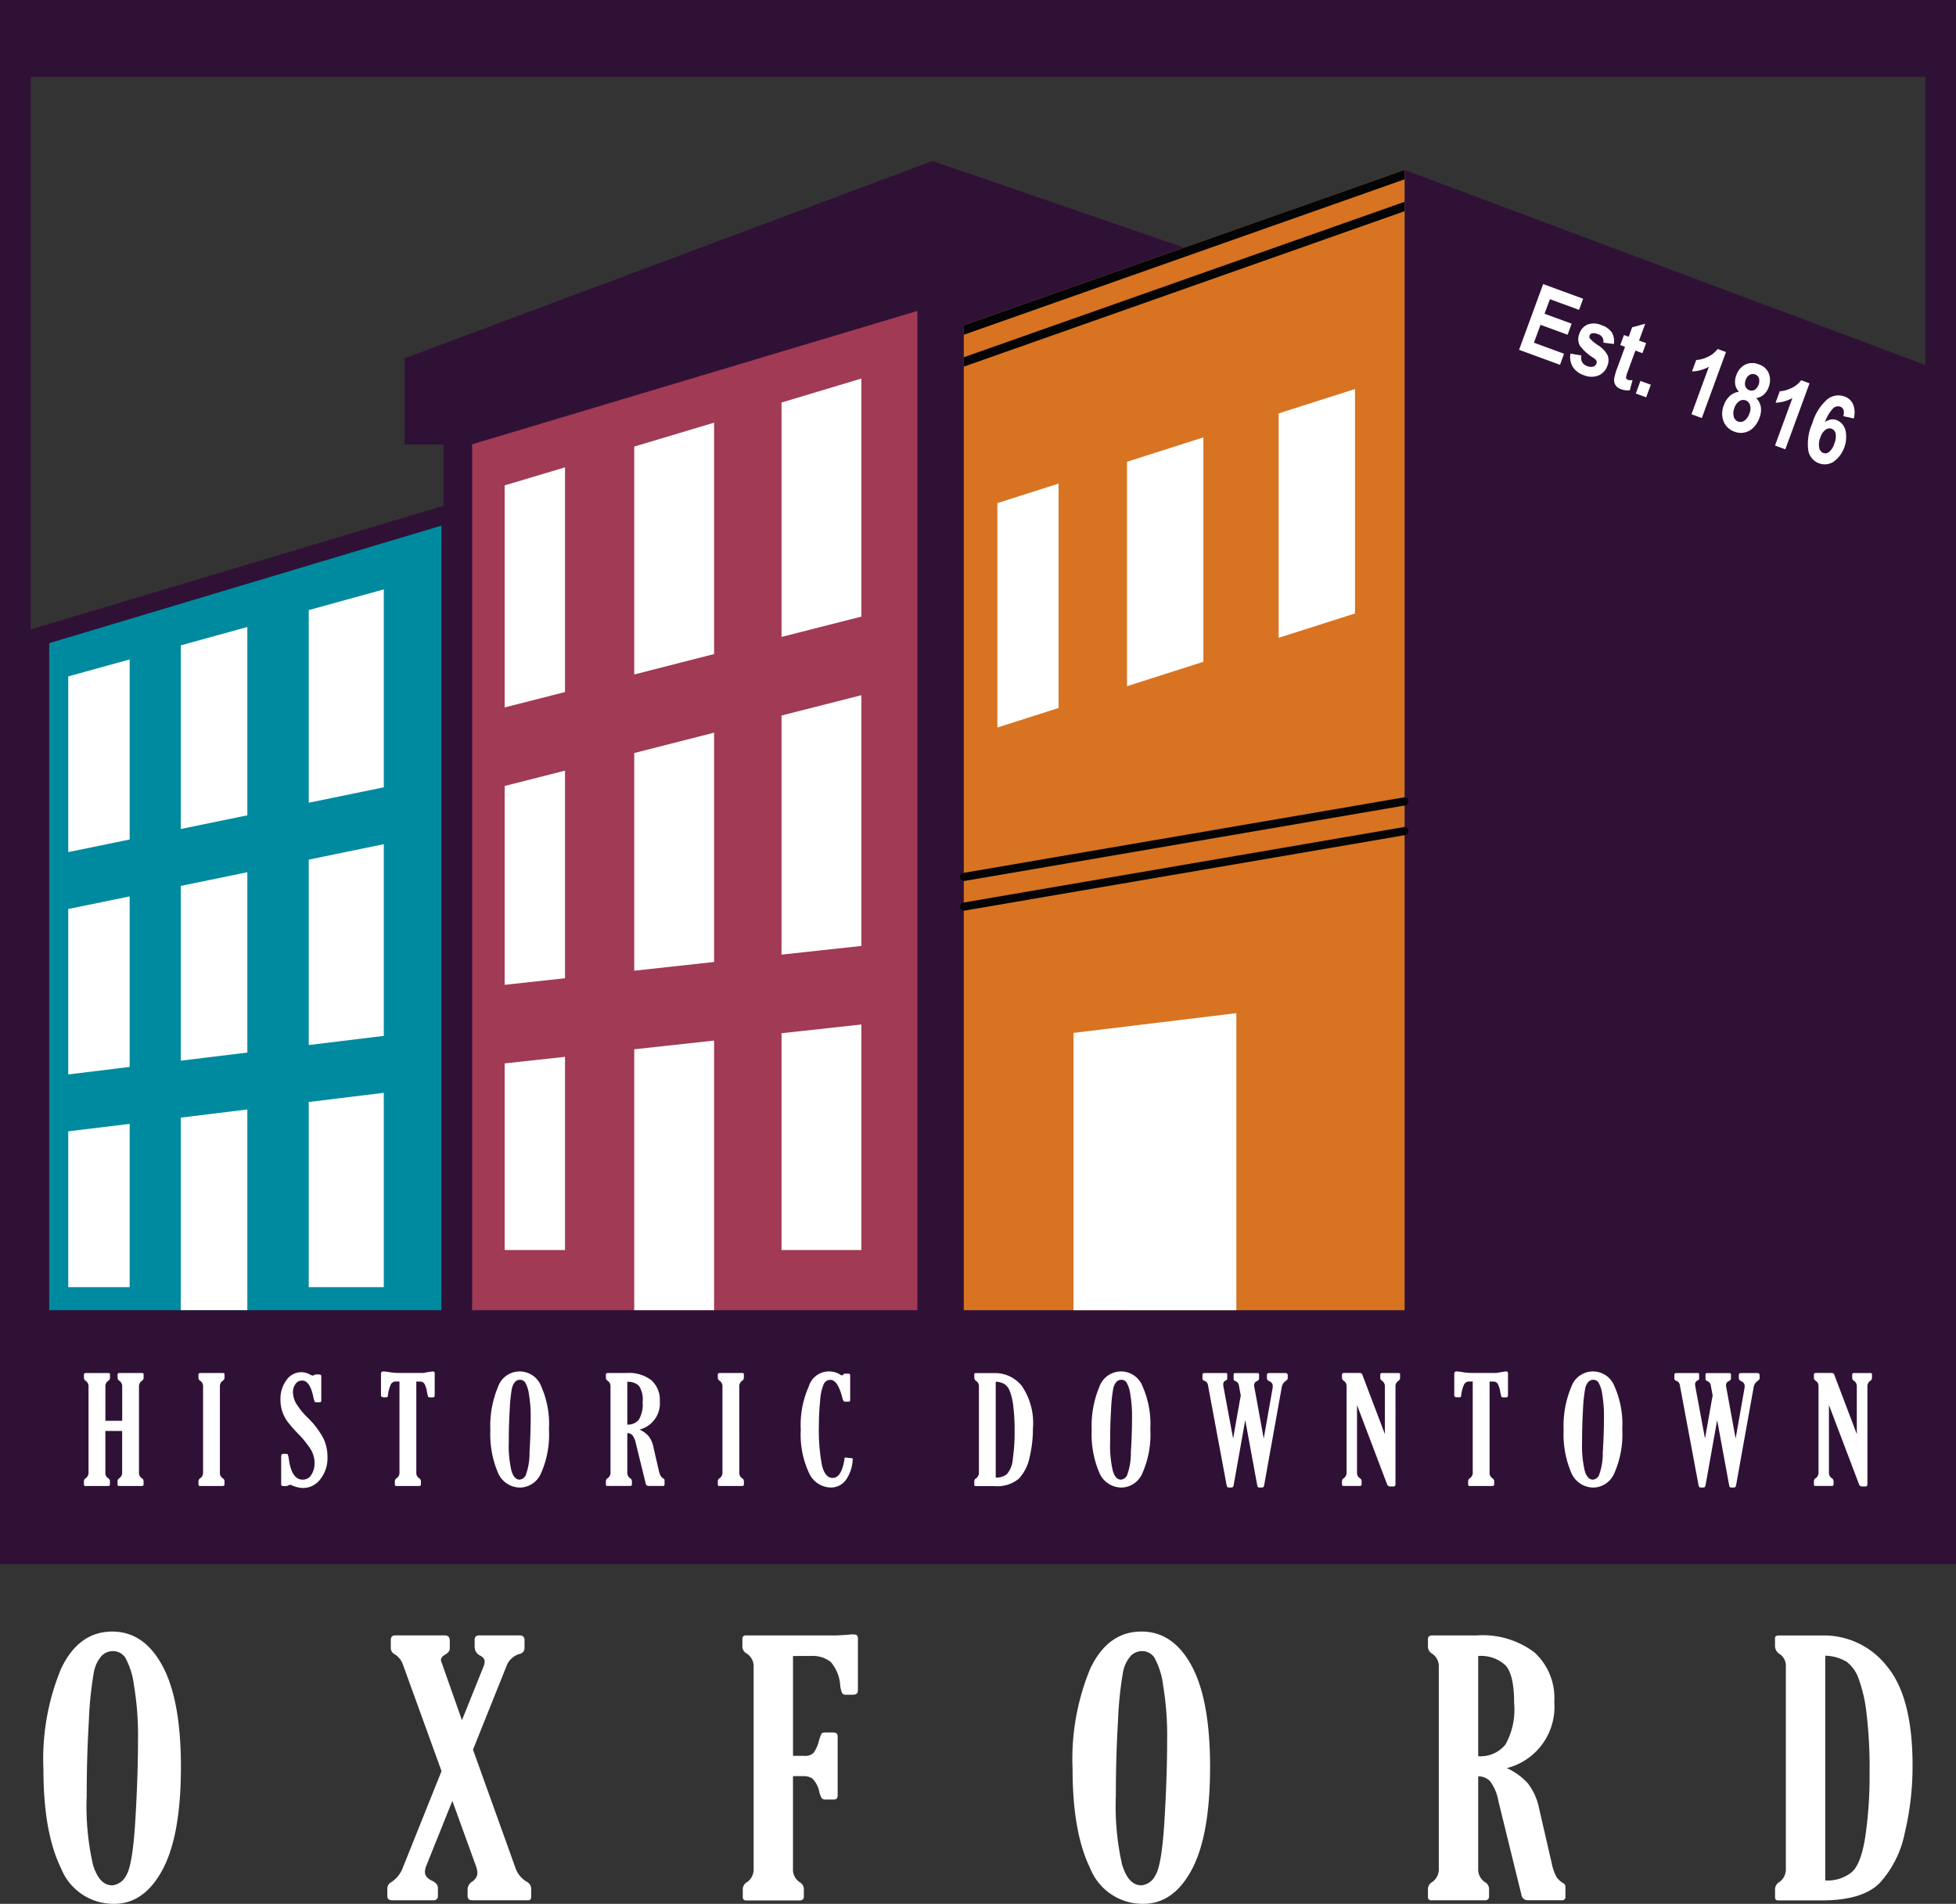
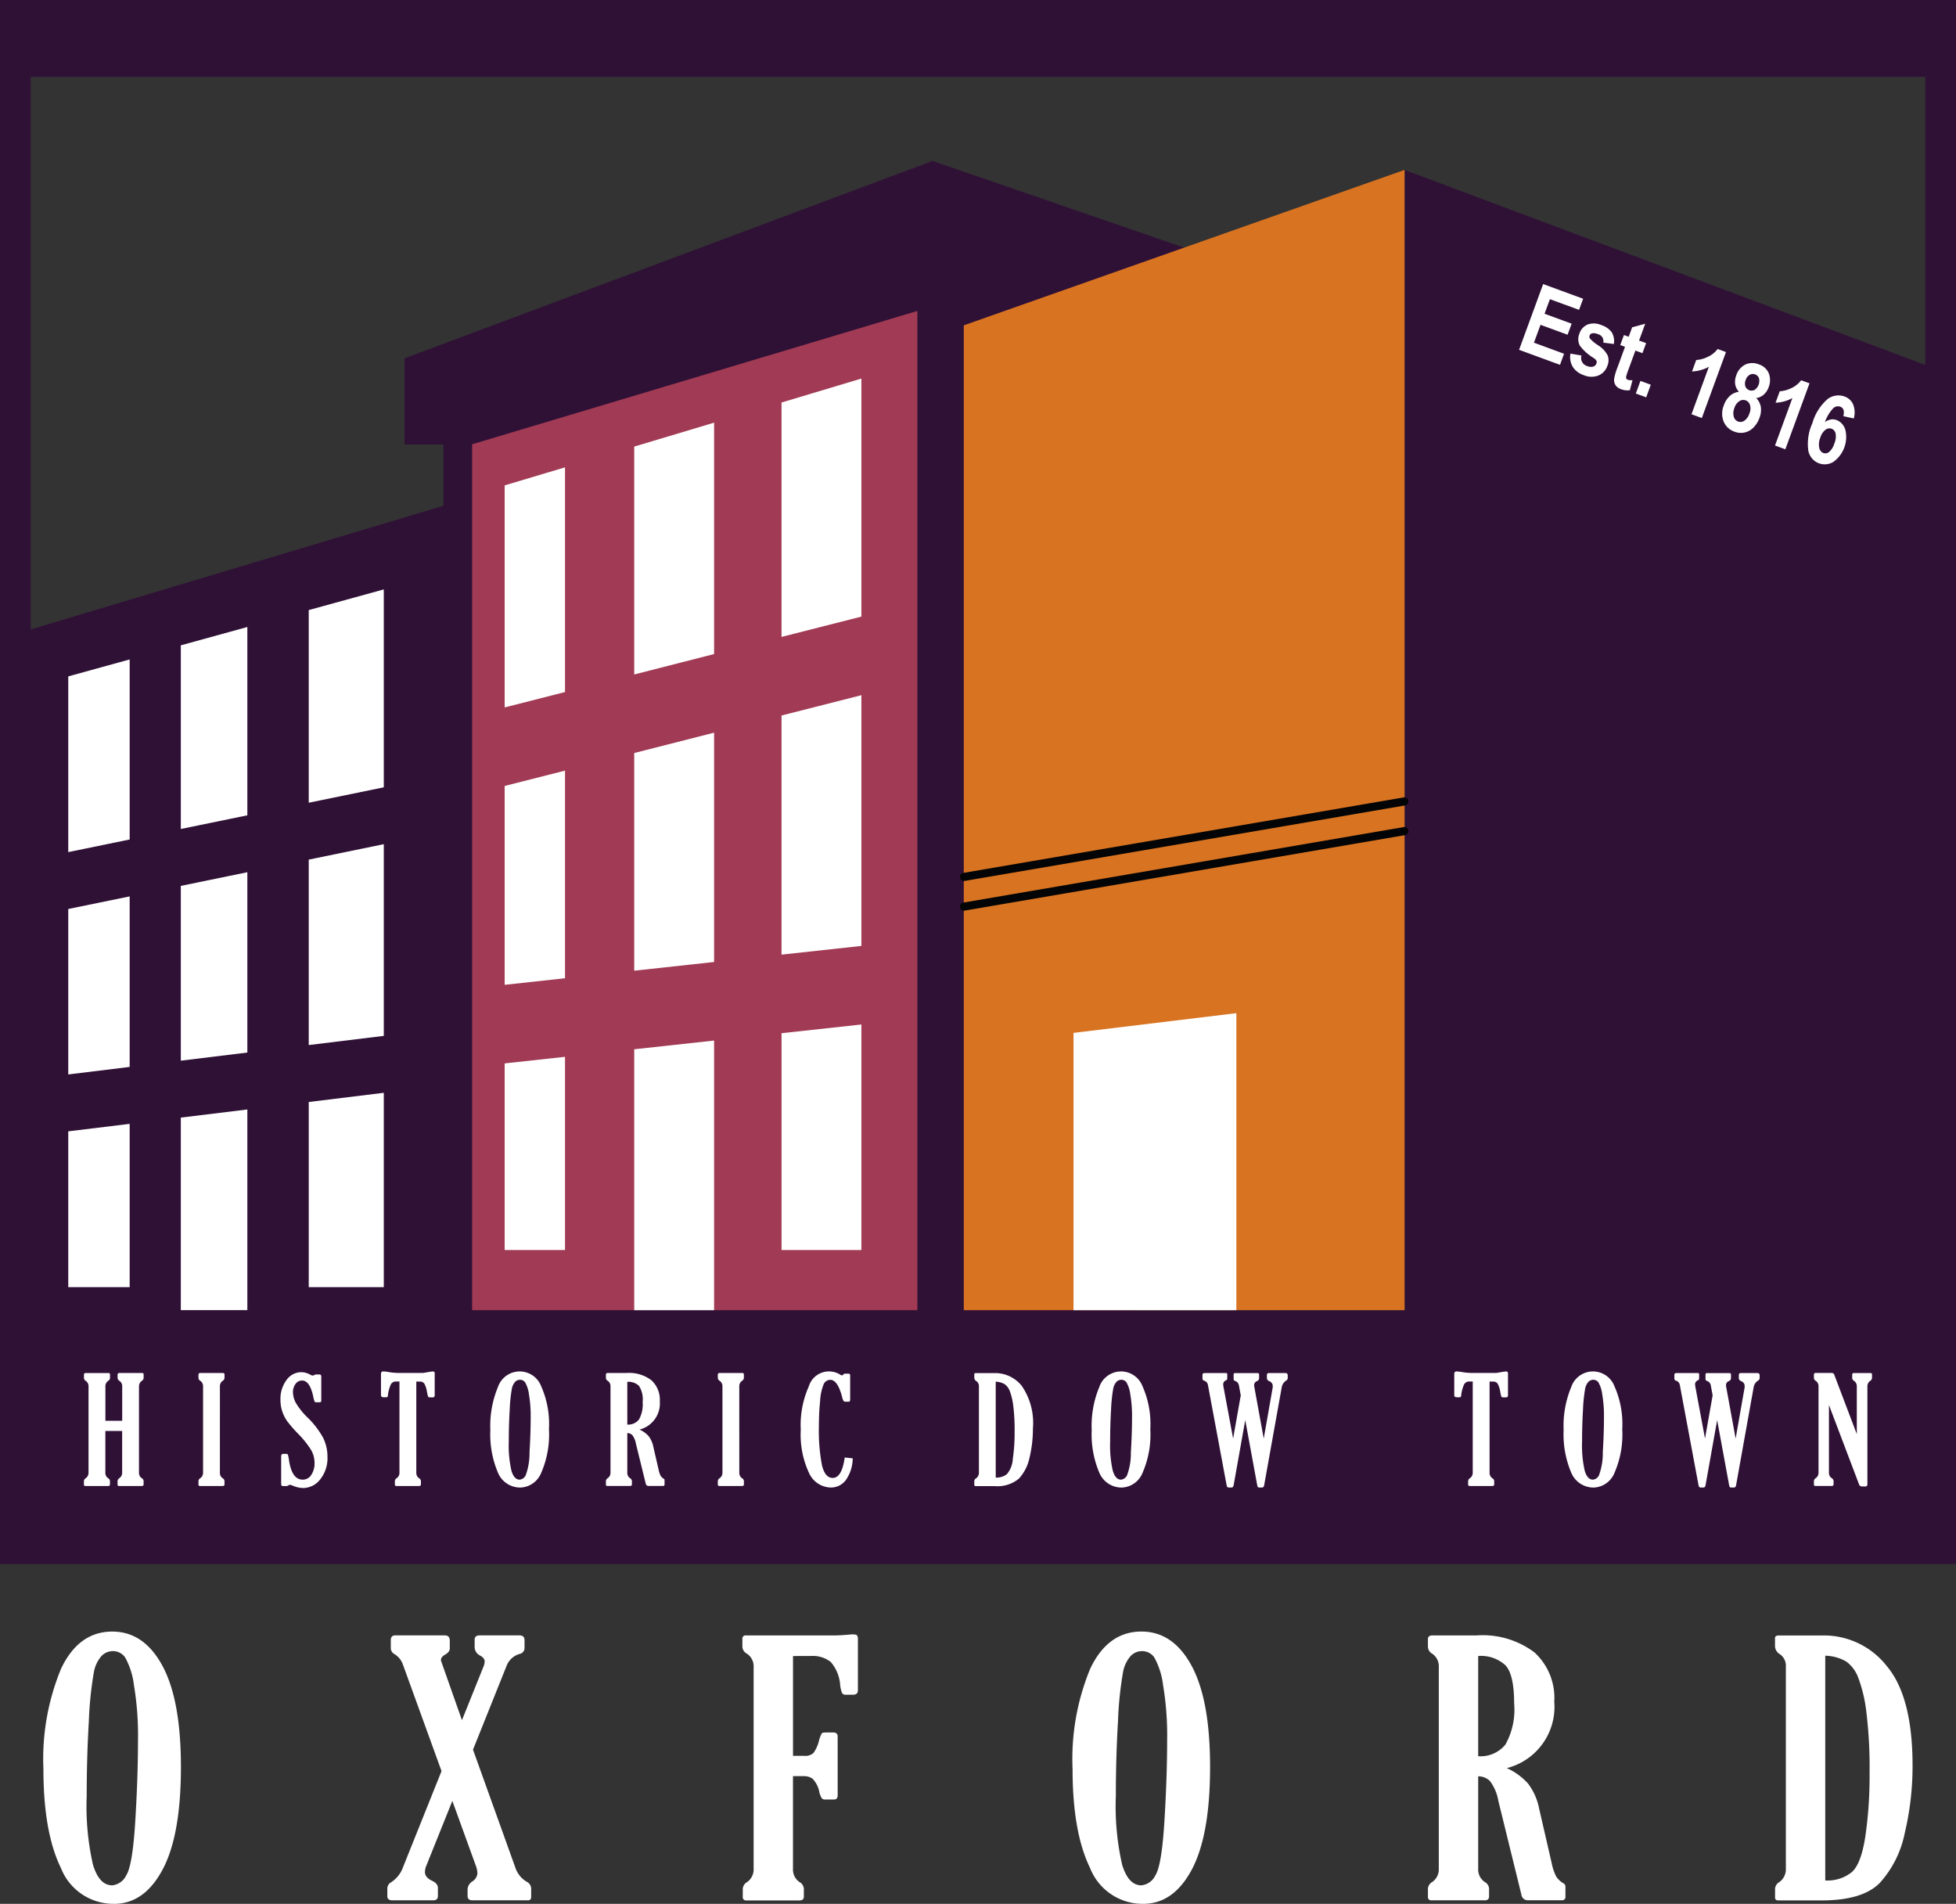
<svg xmlns="http://www.w3.org/2000/svg" id="logo" width="182" height="177.108" viewBox="0 0 182 177.108">
  <rect x="0" y="0" width="182" height="177.108" fill="#333333" stroke="none" />
  <defs>
    <clipPath id="clip-path">
      <rect id="Rectangle_14" data-name="Rectangle 14" width="182" height="177.108" fill="none" />
    </clipPath>
  </defs>
  <path id="Path_25" data-name="Path 25" d="M2.86,7.148H179.14v26.8l-48.449-18.14V121.88h-25.3l4.8-98.844L86.771,14.972,37.639,33.333v8.016h3.62v5.7l-38.4,11.5ZM0,145.495H182V0H0Z" transform="translate(0 0)" fill="#301136" />
  <path id="Path_26" data-name="Path 26" d="M144.332,18.209l-41.013,14.46v91.615h41.013Z" transform="translate(-13.641 -2.404)" fill="#d87321" fill-rule="evenodd" />
  <g id="Group_51" data-name="Group 51">
    <g id="Group_50" data-name="Group 50" clip-path="url(#clip-path)">
      <path id="Path_27" data-name="Path 27" d="M103.326,93.235a.379.379,0,0,1-.128-.746l41.013-7.029a.379.379,0,0,1,.128.746Z" transform="translate(-13.583 -11.282)" fill="#030405" />
      <path id="Path_28" data-name="Path 28" d="M103.326,96.416a.379.379,0,0,1-.128-.746l41.013-7.029a.379.379,0,0,1,.128.746Z" transform="translate(-13.583 -11.702)" fill="#030405" />
      <path id="Path_29" data-name="Path 29" d="M115.081,136.216h15.151v-27.63l-15.151,1.836Z" transform="translate(-15.193 -14.336)" fill="#fff" fill-rule="evenodd" />
-       <path id="Path_30" data-name="Path 30" d="M106.92,73.183l5.694-1.817V50.491l-5.694,1.816Zm12.057-3.845,7.108-2.267V46.194l-7.108,2.267Zm14.111-4.5,7.107-2.266V41.694l-7.107,2.267Z" transform="translate(-14.116 -5.505)" fill="#fff" fill-rule="evenodd" />
      <path id="Path_31" data-name="Path 31" d="M92.041,126.28H50.61V45.731L92.041,33.325Z" transform="translate(-6.682 -4.4)" fill="#a13a54" fill-rule="evenodd" />
-       <path id="Path_32" data-name="Path 32" d="M5.276,67.269v62.049H41.765V56.337Z" transform="translate(-0.697 -7.438)" fill="#008a9f" fill-rule="evenodd" />
      <path id="Path_33" data-name="Path 33" d="M73.586,102.156v25.08H66.155v-24.27Zm0-28.642V94.846l-7.431.811V75.407Zm0-28.839V66.2L66.155,68.1V46.9ZM59.715,103.668V121.64H54.1v-17.36Zm0-26.623V96.358l-5.615.613v-18.5Zm0-28.215V69.735L54.1,71.165V50.51Zm27.577,51.831V121.64H79.862V101.471Zm0-30.635V93.352l-7.431.81V71.917Zm0-29.454V62.716l-7.431,1.891V42.8Z" transform="translate(-7.142 -5.356)" fill="#fff" fill-rule="evenodd" />
      <path id="Path_34" data-name="Path 34" d="M13.031,112.888v15.19H7.317V113.585Zm0-21.159v15.863l-5.714.7V92.9Zm0-22.043V86.435L7.317,87.608V71.262Zm10.95,41.864v18.668h-6.19V112.307Zm0-22.07v16.775l-6.19.756V90.751Zm0-22.813V84.186l-6.19,1.271V68.374ZM36.677,110v18.076H29.694V110.854Zm0-23.129v17.833l-6.983.853V88.307Zm0-23.7v18.41l-6.983,1.434V65.093Z" transform="translate(-0.966 -8.34)" fill="#fff" fill-rule="evenodd" />
      <path id="Path_35" data-name="Path 35" d="M11.056,198.473a1.631,1.631,0,0,0,1.3-.92q.592-.917.845-5.039t.254-7.56a28.27,28.27,0,0,0-.378-5.109,7.036,7.036,0,0,0-.823-2.582,1.377,1.377,0,0,0-1.137-.579,1.471,1.471,0,0,0-1.049.444,3.149,3.149,0,0,0-.731,1.591,33.649,33.649,0,0,0-.455,4.492q-.2,3.345-.2,6.944a24.5,24.5,0,0,0,.584,6.4q.585,1.915,1.785,1.916m.174,1.721a5.248,5.248,0,0,1-4.941-3.329q-1.631-3.336-1.629-9.216A21.95,21.95,0,0,1,6.3,178.314q1.64-3.45,4.768-3.448,2.939,0,4.66,3.183t1.721,9.411q0,6.358-1.706,9.547t-4.519,3.188" transform="translate(-0.615 -23.086)" fill="#fff" />
      <path id="Path_36" data-name="Path 36" d="M46.565,187.9l-3.6-9.931a1.844,1.844,0,0,0-.753-.937.66.66,0,0,1-.368-.536v-.779c0-.3.141-.444.428-.444h4.584c.319,0,.477.163.477.493v.731c0,.211-.147.405-.444.573-.254.147-.378.314-.378.493a.394.394,0,0,0,.032.146l1.922,5.455,2.013-5.006a1.3,1.3,0,0,0,.1-.46c0-.212-.146-.4-.432-.552a.885.885,0,0,1-.5-.763v-.7c0-.276.156-.411.476-.411H53.8c.325,0,.487.147.487.444v.741a.552.552,0,0,1-.454.542,1.841,1.841,0,0,0-1.234,1.158l-3.106,7.749,3.94,10.97a2.4,2.4,0,0,0,1.029,1.3.753.753,0,0,1,.444.633v.79c0,.212-.1.319-.286.319H49.433c-.3,0-.444-.135-.444-.411v-.589a.917.917,0,0,1,.422-.741,1.012,1.012,0,0,0,.492-.731,2.161,2.161,0,0,0-.157-.774l-2.175-6-2.409,6a1.63,1.63,0,0,0-.141.617c0,.336.227.612.682.823.352.168.525.39.525.666v.73c0,.276-.141.411-.428.411H41.981c-.308,0-.46-.129-.46-.395v-.681a.663.663,0,0,1,.336-.59,2.756,2.756,0,0,0,1.109-1.375Z" transform="translate(-5.482 -23.141)" fill="#fff" />
      <path id="Path_37" data-name="Path 37" d="M84.295,177.179v9.287h1.05a1.107,1.107,0,0,0,.86-.276,3.317,3.317,0,0,0,.5-1.11,3.224,3.224,0,0,1,.26-.7c.049-.06.174-.087.373-.087h.7c.276,0,.411.124.411.379v5.46c0,.265-.114.395-.336.395h-.774a.459.459,0,0,1-.357-.1,2.053,2.053,0,0,1-.233-.557,2.41,2.41,0,0,0-.649-1.288,1.372,1.372,0,0,0-.758-.227h-1.05v8.611a1.411,1.411,0,0,0,.6,1.239.758.758,0,0,1,.411.634v.714c0,.244-.135.363-.411.363H79.965a.3.3,0,0,1-.346-.336v-.741a.786.786,0,0,1,.411-.634,1.437,1.437,0,0,0,.6-1.239V178.2A1.407,1.407,0,0,0,80,176.958a.764.764,0,0,1-.417-.634v-.714a.3.3,0,0,1,.346-.346h8.2c.244,0,.628-.016,1.158-.055.287-.027.455-.043.509-.043.249,0,.406.032.455.092a.7.7,0,0,1,.081.411v4.7c0,.276-.151.411-.459.411h-.622a.449.449,0,0,1-.374-.119,2.522,2.522,0,0,1-.194-.786,3.66,3.66,0,0,0-.883-2.148,2.715,2.715,0,0,0-1.839-.552Z" transform="translate(-10.507 -23.126)" fill="#fff" />
      <path id="Path_38" data-name="Path 38" d="M121.38,198.473a1.631,1.631,0,0,0,1.3-.92q.592-.917.845-5.039t.254-7.56a28.181,28.181,0,0,0-.379-5.109,7.023,7.023,0,0,0-.822-2.582,1.377,1.377,0,0,0-1.137-.579,1.471,1.471,0,0,0-1.049.444,3.148,3.148,0,0,0-.731,1.591,33.649,33.649,0,0,0-.455,4.492q-.2,3.345-.2,6.944a24.49,24.49,0,0,0,.585,6.4q.585,1.915,1.785,1.916m.174,1.721a5.248,5.248,0,0,1-4.941-3.329q-1.631-3.336-1.629-9.216a21.95,21.95,0,0,1,1.646-9.336q1.64-3.45,4.768-3.448,2.939,0,4.66,3.183t1.72,9.411q0,6.358-1.7,9.547t-4.519,3.188" transform="translate(-15.18 -23.086)" fill="#fff" />
      <path id="Path_39" data-name="Path 39" d="M157.75,177.194v9.319a2.964,2.964,0,0,0,2.533-1.082,6.646,6.646,0,0,0,.812-3.837c0-1.8-.276-2.981-.822-3.55a3.35,3.35,0,0,0-2.522-.85m0,11.2v8.583a1.409,1.409,0,0,0,.6,1.234.756.756,0,0,1,.411.633v.714c0,.244-.135.363-.411.363H153.42a.3.3,0,0,1-.346-.336v-.741a.784.784,0,0,1,.411-.633,1.439,1.439,0,0,0,.6-1.239V178.212a1.4,1.4,0,0,0-.6-1.224.766.766,0,0,1-.411-.649v-.7c0-.243.135-.362.411-.362h4.151a7.98,7.98,0,0,1,5.353,1.586,5.723,5.723,0,0,1,1.84,4.584,5.876,5.876,0,0,1-4.416,6.175,5.981,5.981,0,0,1,1.969,1.429,5.635,5.635,0,0,1,1.04,2.344l1.158,5.028a4.935,4.935,0,0,0,.438,1.3,2.072,2.072,0,0,0,.709.644.345.345,0,0,1,.141.3v.9a.3.3,0,0,1-.346.346h-3.161a.581.581,0,0,1-.589-.514l-2.143-8.719a4.306,4.306,0,0,0-.785-1.857,1.556,1.556,0,0,0-1.094-.438" transform="translate(-20.209 -23.141)" fill="#fff" />
      <path id="Path_40" data-name="Path 40" d="M194.955,177.162v20.911a3.611,3.611,0,0,0,2.457-.763q.876-.755,1.272-3.323a38.805,38.805,0,0,0,.395-5.894,42.375,42.375,0,0,0-.3-5.7,13.4,13.4,0,0,0-.753-3.177,3.236,3.236,0,0,0-1.12-1.51,4.084,4.084,0,0,0-1.949-.541m-4.676-.823v-.823c0-.156.124-.238.368-.238h4.13a7.428,7.428,0,0,1,5.9,2.847q2.394,2.841,2.4,9.233a26.84,26.84,0,0,1-.726,6.3,9.749,9.749,0,0,1-2.316,4.633q-1.6,1.631-5.38,1.634h-4.086c-.189,0-.286-.092-.286-.271v-.806a.79.79,0,0,1,.405-.633,1.455,1.455,0,0,0,.6-1.239V178.212a1.315,1.315,0,0,0-.536-1.174.905.905,0,0,1-.47-.7" transform="translate(-25.121 -23.141)" fill="#fff" />
      <path id="Path_41" data-name="Path 41" d="M14.12,148.41v8a.592.592,0,0,0,.259.528.326.326,0,0,1,.17.27v.306c0,.1-.057.154-.175.154h-2.1c-.1,0-.148-.045-.148-.141v-.319a.339.339,0,0,1,.168-.27.607.607,0,0,0,.26-.526v-3.867H10.991v3.867a.6.6,0,0,0,.253.526.322.322,0,0,1,.175.27v.306c0,.1-.057.154-.175.154h-2.1c-.1,0-.148-.049-.148-.142v-.317a.338.338,0,0,1,.175-.27.613.613,0,0,0,.254-.528v-8a.6.6,0,0,0-.254-.521A.329.329,0,0,1,9,147.612v-.3c0-.1.058-.154.175-.154h2.1a.128.128,0,0,1,.148.143v.311a.336.336,0,0,1-.175.277.607.607,0,0,0-.253.523V151.6h1.564v-3.191a.59.59,0,0,0-.258-.523.329.329,0,0,1-.171-.277v-.3c0-.1.057-.154.175-.154h2.1c.1,0,.148.046.148.14v.312a.341.341,0,0,1-.168.277.6.6,0,0,0-.261.521" transform="translate(-1.188 -19.429)" fill="#fff" />
      <path id="Path_42" data-name="Path 42" d="M23.27,156.412a.6.6,0,0,0,.253.529.322.322,0,0,1,.175.27v.3c0,.1-.057.155-.175.155h-2.1a.129.129,0,0,1-.148-.143v-.316a.335.335,0,0,1,.176-.27.613.613,0,0,0,.253-.529v-8a.6.6,0,0,0-.253-.522.327.327,0,0,1-.176-.277v-.3c0-.1.058-.154.176-.154h2.1c.1,0,.148.046.148.141v.312a.337.337,0,0,1-.175.277.606.606,0,0,0-.253.522Z" transform="translate(-2.809 -19.429)" fill="#fff" />
      <path id="Path_43" data-name="Path 43" d="M30.644,157.657H30.3c-.113,0-.168-.06-.168-.182v-2.553c0-.17.06-.256.182-.256h.291a.147.147,0,0,1,.153.079,3.021,3.021,0,0,1,.106.54q.277,1.776,1.267,1.777a.921.921,0,0,0,.807-.448,1.923,1.923,0,0,0,.3-1.082,2.441,2.441,0,0,0-.314-1.218,8.579,8.579,0,0,0-1.213-1.517,12.488,12.488,0,0,1-.99-1.135,3.4,3.4,0,0,1-.473-.909,3.332,3.332,0,0,1-.181-1.117,2.915,2.915,0,0,1,.566-1.846,1.692,1.692,0,0,1,1.376-.725,1.754,1.754,0,0,1,.8.217.762.762,0,0,0,.256.1.259.259,0,0,0,.15-.057.39.39,0,0,1,.2-.049h.249c.131,0,.2.06.2.182v2.239c0,.114-.049.168-.148.168H33.4c-.081,0-.134-.02-.156-.064a2.688,2.688,0,0,1-.132-.49q-.318-1.467-1.034-1.468a.721.721,0,0,0-.616.325,1.252,1.252,0,0,0-.233.748,2.162,2.162,0,0,0,.27,1.01,6.6,6.6,0,0,0,1.089,1.358,8.028,8.028,0,0,1,1.451,1.89,3.95,3.95,0,0,1,.4,1.771,3.147,3.147,0,0,1-.674,2.091,2.028,2.028,0,0,1-1.6.805,2.675,2.675,0,0,1-.967-.222.76.76,0,0,0-.252-.076.357.357,0,0,0-.175.069.287.287,0,0,1-.129.049" transform="translate(-3.97 -19.416)" fill="#fff" />
      <path id="Path_44" data-name="Path 44" d="M44.129,147.928v8.465a.6.6,0,0,0,.253.526.323.323,0,0,1,.176.27v.3c0,.1-.058.154-.176.154h-2.1a.129.129,0,0,1-.148-.143v-.316a.334.334,0,0,1,.175-.27.611.611,0,0,0,.253-.526v-8.465h-.3a.545.545,0,0,0-.494.249,3.38,3.38,0,0,0-.288,1.1.124.124,0,0,1-.143.115h-.263c-.154,0-.231-.064-.231-.2v-1.969c0-.155.072-.231.217-.231a3.871,3.871,0,0,1,.48.053,5.82,5.82,0,0,0,.835.086h2.394c.12-.019.27-.044.445-.076.27-.042.417-.062.445-.062.122,0,.182.056.182.168V149.2c0,.132-.057.2-.175.2h-.259c-.1,0-.166-.03-.187-.088a4.506,4.506,0,0,1-.1-.441,2.331,2.331,0,0,0-.247-.759.511.511,0,0,0-.448-.181Z" transform="translate(-5.393 -19.407)" fill="#fff" />
      <path id="Path_45" data-name="Path 45" d="M55.294,157.05a.7.7,0,0,0,.556-.392,5.892,5.892,0,0,0,.36-2.148q.107-1.755.108-3.224a12,12,0,0,0-.162-2.179,3,3,0,0,0-.351-1.1.586.586,0,0,0-.484-.247.629.629,0,0,0-.448.189,1.348,1.348,0,0,0-.312.679,14.405,14.405,0,0,0-.194,1.915q-.087,1.427-.086,2.962a10.415,10.415,0,0,0,.25,2.73q.249.818.761.817m.074.734a2.239,2.239,0,0,1-2.107-1.419,9.1,9.1,0,0,1-.694-3.93,9.358,9.358,0,0,1,.7-3.981,2.137,2.137,0,0,1,4.02-.113,8.648,8.648,0,0,1,.734,4.014,8.9,8.9,0,0,1-.727,4.071,2.17,2.17,0,0,1-1.927,1.359" transform="translate(-6.94 -19.405)" fill="#fff" />
      <path id="Path_46" data-name="Path 46" d="M66.944,147.976v3.974a1.265,1.265,0,0,0,1.08-.462,2.835,2.835,0,0,0,.346-1.636,2.285,2.285,0,0,0-.351-1.515,1.43,1.43,0,0,0-1.075-.362m0,4.777v3.66a.6.6,0,0,0,.253.526.322.322,0,0,1,.175.27v.3c0,.1-.057.155-.175.155H65.1a.128.128,0,0,1-.148-.143v-.316a.334.334,0,0,1,.175-.27.613.613,0,0,0,.253-.529v-8a.6.6,0,0,0-.253-.522.326.326,0,0,1-.175-.277v-.3c0-.1.057-.155.175-.155H66.9a3.4,3.4,0,0,1,2.283.676,2.442,2.442,0,0,1,.785,1.955,2.506,2.506,0,0,1-1.884,2.633,2.539,2.539,0,0,1,.84.609,2.386,2.386,0,0,1,.443,1l.494,2.144a2.133,2.133,0,0,0,.187.556.881.881,0,0,0,.3.274.147.147,0,0,1,.06.129v.385a.13.13,0,0,1-.148.148H68.91a.247.247,0,0,1-.251-.219l-.915-3.718a1.822,1.822,0,0,0-.334-.792.661.661,0,0,0-.466-.187" transform="translate(-8.575 -19.428)" fill="#fff" />
      <path id="Path_47" data-name="Path 47" d="M78.95,156.412a.6.6,0,0,0,.253.529.322.322,0,0,1,.175.27v.3c0,.1-.057.155-.175.155H77.1a.129.129,0,0,1-.148-.143v-.316a.335.335,0,0,1,.176-.27.613.613,0,0,0,.253-.529v-8a.6.6,0,0,0-.253-.522.327.327,0,0,1-.176-.277v-.3c0-.1.058-.154.176-.154h2.1c.1,0,.148.046.148.141v.312a.337.337,0,0,1-.175.277.606.606,0,0,0-.253.522Z" transform="translate(-10.16 -19.429)" fill="#fff" />
      <path id="Path_48" data-name="Path 48" d="M90.675,155.068a3.574,3.574,0,0,1-.618,1.989,1.72,1.72,0,0,1-1.433.727,2.277,2.277,0,0,1-2.02-1.368,8.429,8.429,0,0,1-.762-4.009,8.792,8.792,0,0,1,.741-4.014,1.963,1.963,0,0,1,2.97-1.082.3.3,0,0,0,.122.041.241.241,0,0,0,.134-.085.166.166,0,0,1,.115-.076h.385c.086,0,.129.065.129.2v2.219c0,.127-.043.188-.129.188h-.3a.219.219,0,0,1-.192-.074,1.666,1.666,0,0,1-.138-.4q-.413-1.557-1.089-1.558a.676.676,0,0,0-.616.406,4.73,4.73,0,0,0-.33,1.535,22.7,22.7,0,0,0-.115,2.287,17.478,17.478,0,0,0,.284,3.714c.191.789.522,1.183,1,1.183q.854,0,1.119-1.9Z" transform="translate(-11.333 -19.405)" fill="#fff" />
      <path id="Path_49" data-name="Path 49" d="M106.438,147.963v8.918a1.54,1.54,0,0,0,1.048-.325,2.416,2.416,0,0,0,.542-1.417,16.482,16.482,0,0,0,.168-2.513,18.174,18.174,0,0,0-.128-2.433,5.741,5.741,0,0,0-.321-1.354,1.385,1.385,0,0,0-.477-.644,1.745,1.745,0,0,0-.831-.231m-1.995-.351v-.351c0-.067.053-.1.157-.1h1.761a3.168,3.168,0,0,1,2.515,1.213,6.094,6.094,0,0,1,1.022,3.937,11.428,11.428,0,0,1-.309,2.686,4.155,4.155,0,0,1-.988,1.976,3.125,3.125,0,0,1-2.294.7h-1.742c-.081,0-.122-.039-.122-.115v-.344a.338.338,0,0,1,.174-.27.622.622,0,0,0,.256-.529v-8a.563.563,0,0,0-.228-.5.384.384,0,0,1-.2-.3" transform="translate(-13.789 -19.429)" fill="#fff" />
      <path id="Path_50" data-name="Path 50" d="M119.759,157.05a.7.7,0,0,0,.556-.392,5.892,5.892,0,0,0,.36-2.148q.107-1.755.108-3.224a12,12,0,0,0-.162-2.179,3,3,0,0,0-.351-1.1.586.586,0,0,0-.484-.247.629.629,0,0,0-.448.189,1.348,1.348,0,0,0-.312.679,14.406,14.406,0,0,0-.194,1.915q-.087,1.427-.085,2.962a10.424,10.424,0,0,0,.249,2.73q.249.818.761.817m.074.734a2.239,2.239,0,0,1-2.107-1.419,9.1,9.1,0,0,1-.694-3.93,9.359,9.359,0,0,1,.7-3.981,2.137,2.137,0,0,1,4.02-.113,8.648,8.648,0,0,1,.734,4.014,8.9,8.9,0,0,1-.727,4.071,2.17,2.17,0,0,1-1.927,1.359" transform="translate(-15.451 -19.405)" fill="#fff" />
      <path id="Path_51" data-name="Path 51" d="M134.605,153.254l.819-4.655a1.162,1.162,0,0,0,.021-.217.469.469,0,0,0-.309-.459q-.233-.107-.233-.284v-.3c0-.122.069-.182.207-.182h1.5c.153,0,.228.072.228.217v.263c0,.085-.057.167-.175.242a.913.913,0,0,0-.385.616l-1.632,9.093c-.023.146-.087.217-.191.217h-.3c-.078,0-.129-.071-.156-.217l-1.113-6.051-1.08,6.051c-.029.146-.089.217-.185.217h-.291c-.09,0-.15-.071-.178-.217L129.42,148.3a.5.5,0,0,0-.351-.427.213.213,0,0,1-.162-.221v-.319c0-.117.065-.175.2-.175h1.974c.085,0,.129.037.129.108v.411a.178.178,0,0,1-.129.164.385.385,0,0,0-.245.378,1.235,1.235,0,0,0,.021.2l.9,4.832.711-4.014-.174-.939a.521.521,0,0,0-.355-.406.178.178,0,0,1-.134-.168V147.3c0-.09.041-.136.122-.136h2.1c.1,0,.148.046.148.136v.242a.585.585,0,0,1-.03.231.443.443,0,0,1-.182.141.4.4,0,0,0-.252.365.934.934,0,0,0,.014.148Z" transform="translate(-17.019 -19.428)" fill="#fff" />
-       <path id="Path_52" data-name="Path 52" d="M147.854,152.841V148.41a.6.6,0,0,0-.253-.522.327.327,0,0,1-.176-.277v-.3c0-.1.058-.155.176-.155h1.518c.1,0,.148.046.148.141v.312a.34.34,0,0,1-.168.277.6.6,0,0,0-.26.52v9.085c0,.146-.065.217-.2.217h-.3a.289.289,0,0,1-.284-.21l-2.795-7.367v6.277a.594.594,0,0,0,.258.529.327.327,0,0,1,.171.27v.3c0,.1-.057.155-.173.155h-1.507c-.1,0-.148-.048-.148-.143v-.316a.336.336,0,0,1,.175-.27.612.612,0,0,0,.254-.529v-8a.594.594,0,0,0-.254-.522.328.328,0,0,1-.175-.277v-.3c0-.1.058-.155.175-.155h1.424a.386.386,0,0,1,.207.036.4.4,0,0,1,.109.181Z" transform="translate(-18.994 -19.428)" fill="#fff" />
      <path id="Path_53" data-name="Path 53" d="M159.184,147.928v8.465a.6.6,0,0,0,.253.526.323.323,0,0,1,.176.27v.3c0,.1-.058.154-.176.154h-2.1a.129.129,0,0,1-.148-.143v-.316a.334.334,0,0,1,.175-.27.611.611,0,0,0,.253-.526v-8.465h-.3a.545.545,0,0,0-.494.249,3.38,3.38,0,0,0-.288,1.1.124.124,0,0,1-.143.115h-.263c-.155,0-.231-.064-.231-.2v-1.969c0-.155.072-.231.217-.231a3.872,3.872,0,0,1,.48.053,5.808,5.808,0,0,0,.835.086h2.394c.12-.019.27-.044.445-.076.27-.042.417-.062.445-.062.122,0,.182.056.182.168V149.2c0,.132-.057.2-.175.2h-.259c-.1,0-.166-.03-.187-.088a4.494,4.494,0,0,1-.1-.441,2.331,2.331,0,0,0-.247-.759.511.511,0,0,0-.448-.181Z" transform="translate(-20.583 -19.407)" fill="#fff" />
      <path id="Path_54" data-name="Path 54" d="M170.349,157.05a.7.7,0,0,0,.556-.392,5.892,5.892,0,0,0,.36-2.148q.107-1.755.109-3.224a12,12,0,0,0-.162-2.179,3,3,0,0,0-.351-1.1.586.586,0,0,0-.484-.247.629.629,0,0,0-.448.189,1.348,1.348,0,0,0-.312.679,14.4,14.4,0,0,0-.194,1.915q-.087,1.427-.085,2.962a10.426,10.426,0,0,0,.249,2.73q.249.818.761.817m.074.734a2.239,2.239,0,0,1-2.107-1.419,9.1,9.1,0,0,1-.694-3.93,9.359,9.359,0,0,1,.7-3.981,2.137,2.137,0,0,1,4.02-.113,8.648,8.648,0,0,1,.734,4.014,8.9,8.9,0,0,1-.727,4.071,2.17,2.17,0,0,1-1.927,1.359" transform="translate(-22.13 -19.405)" fill="#fff" />
      <path id="Path_55" data-name="Path 55" d="M185.194,153.254l.819-4.655a1.162,1.162,0,0,0,.021-.217.469.469,0,0,0-.309-.459q-.233-.107-.233-.284v-.3c0-.122.069-.182.207-.182h1.5c.153,0,.228.072.228.217v.263c0,.085-.057.167-.175.242a.913.913,0,0,0-.385.616l-1.631,9.093c-.023.146-.088.217-.192.217h-.3c-.078,0-.129-.071-.156-.217l-1.113-6.051-1.08,6.051c-.028.146-.089.217-.185.217h-.291c-.09,0-.15-.071-.178-.217l-1.735-9.289a.5.5,0,0,0-.351-.427.213.213,0,0,1-.162-.221v-.319c0-.117.065-.175.2-.175h1.974c.085,0,.129.037.129.108v.411a.178.178,0,0,1-.129.164.385.385,0,0,0-.245.378,1.235,1.235,0,0,0,.021.2l.9,4.832.711-4.014-.174-.939a.521.521,0,0,0-.355-.406.178.178,0,0,1-.134-.168V147.3c0-.09.041-.136.122-.136h2.1c.1,0,.148.046.148.136v.242a.585.585,0,0,1-.03.231.443.443,0,0,1-.182.141.4.4,0,0,0-.252.365.936.936,0,0,0,.014.148Z" transform="translate(-23.698 -19.428)" fill="#fff" />
      <path id="Path_56" data-name="Path 56" d="M198.444,152.841V148.41a.6.6,0,0,0-.253-.522.327.327,0,0,1-.176-.277v-.3c0-.1.058-.155.176-.155h1.518c.1,0,.148.046.148.141v.312a.34.34,0,0,1-.168.277.6.6,0,0,0-.26.52v9.085c0,.146-.065.217-.2.217h-.3a.288.288,0,0,1-.283-.21l-2.795-7.367v6.277a.594.594,0,0,0,.258.529.327.327,0,0,1,.171.27v.3c0,.1-.057.155-.173.155H194.6c-.1,0-.148-.048-.148-.143v-.316a.336.336,0,0,1,.175-.27.612.612,0,0,0,.254-.529v-8a.594.594,0,0,0-.254-.522.328.328,0,0,1-.175-.277v-.3c0-.1.058-.155.175-.155h1.424a.389.389,0,0,1,.207.036.4.4,0,0,1,.108.181Z" transform="translate(-25.673 -19.428)" fill="#fff" />
      <path id="Path_57" data-name="Path 57" d="M162.844,36.563l2.241-6.116,3.72,1.364-.378,1.034-2.712-.993-.5,1.355,2.521.924-.378,1.029-2.52-.923-.609,1.665,2.8,1.028-.376,1.029Z" transform="translate(-21.499 -4.02)" fill="#fff" />
      <path id="Path_58" data-name="Path 58" d="M168.344,37.472l1.03.175a.78.78,0,0,0,.52.98.882.882,0,0,0,.567.056.445.445,0,0,0,.3-.283.355.355,0,0,0,.009-.258.759.759,0,0,0-.26-.26,4.557,4.557,0,0,1-1.286-1.147,1.31,1.31,0,0,1-.044-1.119,1.383,1.383,0,0,1,.754-.845,1.7,1.7,0,0,1,1.274.045,1.915,1.915,0,0,1,.984.676,1.617,1.617,0,0,1,.193,1.086l-.98-.127a.67.67,0,0,0-.489-.785.975.975,0,0,0-.542-.083.328.328,0,0,0-.247.21.307.307,0,0,0,.048.292,4.034,4.034,0,0,0,.746.615,2.475,2.475,0,0,1,.893.946,1.329,1.329,0,0,1-.029.959,1.489,1.489,0,0,1-.828.9,1.808,1.808,0,0,1-1.37-.028,1.928,1.928,0,0,1-1.023-.771,1.779,1.779,0,0,1-.216-1.232" transform="translate(-22.222 -4.577)" fill="#fff" />
      <path id="Path_59" data-name="Path 59" d="M176.011,36.5l-.343.934-.655-.24-.654,1.786a4.4,4.4,0,0,0-.217.682.248.248,0,0,0,.178.253,1.1,1.1,0,0,0,.425.029l-.25.939a1.709,1.709,0,0,1-.82-.1.984.984,0,0,1-.523-.391.927.927,0,0,1-.111-.614,5.4,5.4,0,0,1,.3-1.005l.707-1.931-.444-.162.343-.934.443.162.322-.881,1.215-.331-.574,1.564Z" transform="translate(-22.844 -4.58)" fill="#fff" />
      <rect id="Rectangle_13" data-name="Rectangle 13" width="1.249" height="1.026" transform="translate(152.209 36.61) rotate(-69.915)" fill="#fff" />
      <path id="Path_60" data-name="Path 60" d="M182.288,43.828l-.961-.352,1.618-4.418a3.5,3.5,0,0,1-1.568.434l.391-1.064a2.824,2.824,0,0,0,1.042-.277,2.41,2.41,0,0,0,.951-.748l.775.285Z" transform="translate(-23.939 -4.938)" fill="#fff" />
      <path id="Path_61" data-name="Path 61" d="M185.765,43.064a1.288,1.288,0,0,0-.069.837.656.656,0,0,0,.4.45.638.638,0,0,0,.583-.075,1.305,1.305,0,0,0,.478-.691,1.148,1.148,0,0,0,.051-.766.657.657,0,0,0-.405-.437.649.649,0,0,0-.588.076,1.148,1.148,0,0,0-.453.607m1.048-2.587a.86.86,0,0,0-.033.611.619.619,0,0,0,.863.316,1.021,1.021,0,0,0,.4-1.088.578.578,0,0,0-.354-.347.593.593,0,0,0-.509.035.826.826,0,0,0-.368.473m-.628,1.108a1.341,1.341,0,0,1-.352-.7,1.638,1.638,0,0,1,.1-.829,1.7,1.7,0,0,1,.831-1,1.548,1.548,0,0,1,1.257-.024,1.469,1.469,0,0,1,.95.866,1.784,1.784,0,0,1-.023,1.253,1.661,1.661,0,0,1-.47.706,1.335,1.335,0,0,1-.69.312,1.526,1.526,0,0,1,.428.822A1.993,1.993,0,0,1,188.091,44a2.441,2.441,0,0,1-.576.924,1.626,1.626,0,0,1-1.744.374,1.684,1.684,0,0,1-1.016-.943,2.021,2.021,0,0,1,.023-1.528,2.077,2.077,0,0,1,.565-.868,1.544,1.544,0,0,1,.843-.377" transform="translate(-24.374 -5.138)" fill="#fff" />
      <path id="Path_62" data-name="Path 62" d="M191.241,47.18l-.959-.352L191.9,42.41a3.5,3.5,0,0,1-1.568.434l.391-1.064a2.829,2.829,0,0,0,1.042-.277,2.4,2.4,0,0,0,.95-.748l.776.285Z" transform="translate(-25.122 -5.381)" fill="#fff" />
      <path id="Path_63" data-name="Path 63" d="M194.968,46.283a1.631,1.631,0,0,0-.11.965.643.643,0,0,0,.378.487.556.556,0,0,0,.536-.093,1.578,1.578,0,0,0,.483-.768,1.657,1.657,0,0,0,.128-.945.6.6,0,0,0-.373-.451.608.608,0,0,0-.564.092,1.411,1.411,0,0,0-.479.713m3.11-1.759-.976-.216q.182-.71-.3-.885a.643.643,0,0,0-.645.153,3.6,3.6,0,0,0-.768,1.285,1.365,1.365,0,0,1,.542-.24,1.015,1.015,0,0,1,.536.049,1.363,1.363,0,0,1,.825.924,2.855,2.855,0,0,1-1.115,2.967,1.538,1.538,0,0,1-1.349.131,1.565,1.565,0,0,1-.983-1.172,4.605,4.605,0,0,1,.375-2.553,4.636,4.636,0,0,1,1.4-2.232,1.647,1.647,0,0,1,1.587-.256,1.361,1.361,0,0,1,.8.721,2.056,2.056,0,0,1,.066,1.324" transform="translate(-25.584 -5.595)" fill="#fff" />
-       <path id="Path_64" data-name="Path 64" d="M144.332,18.21,103.319,32.67v.876l41.013-14.46Zm0,2.967-41.013,14.46v.876l41.013-14.46Z" transform="translate(-13.641 -2.404)" fill="#030405" fill-rule="evenodd" />
    </g>
  </g>
</svg>